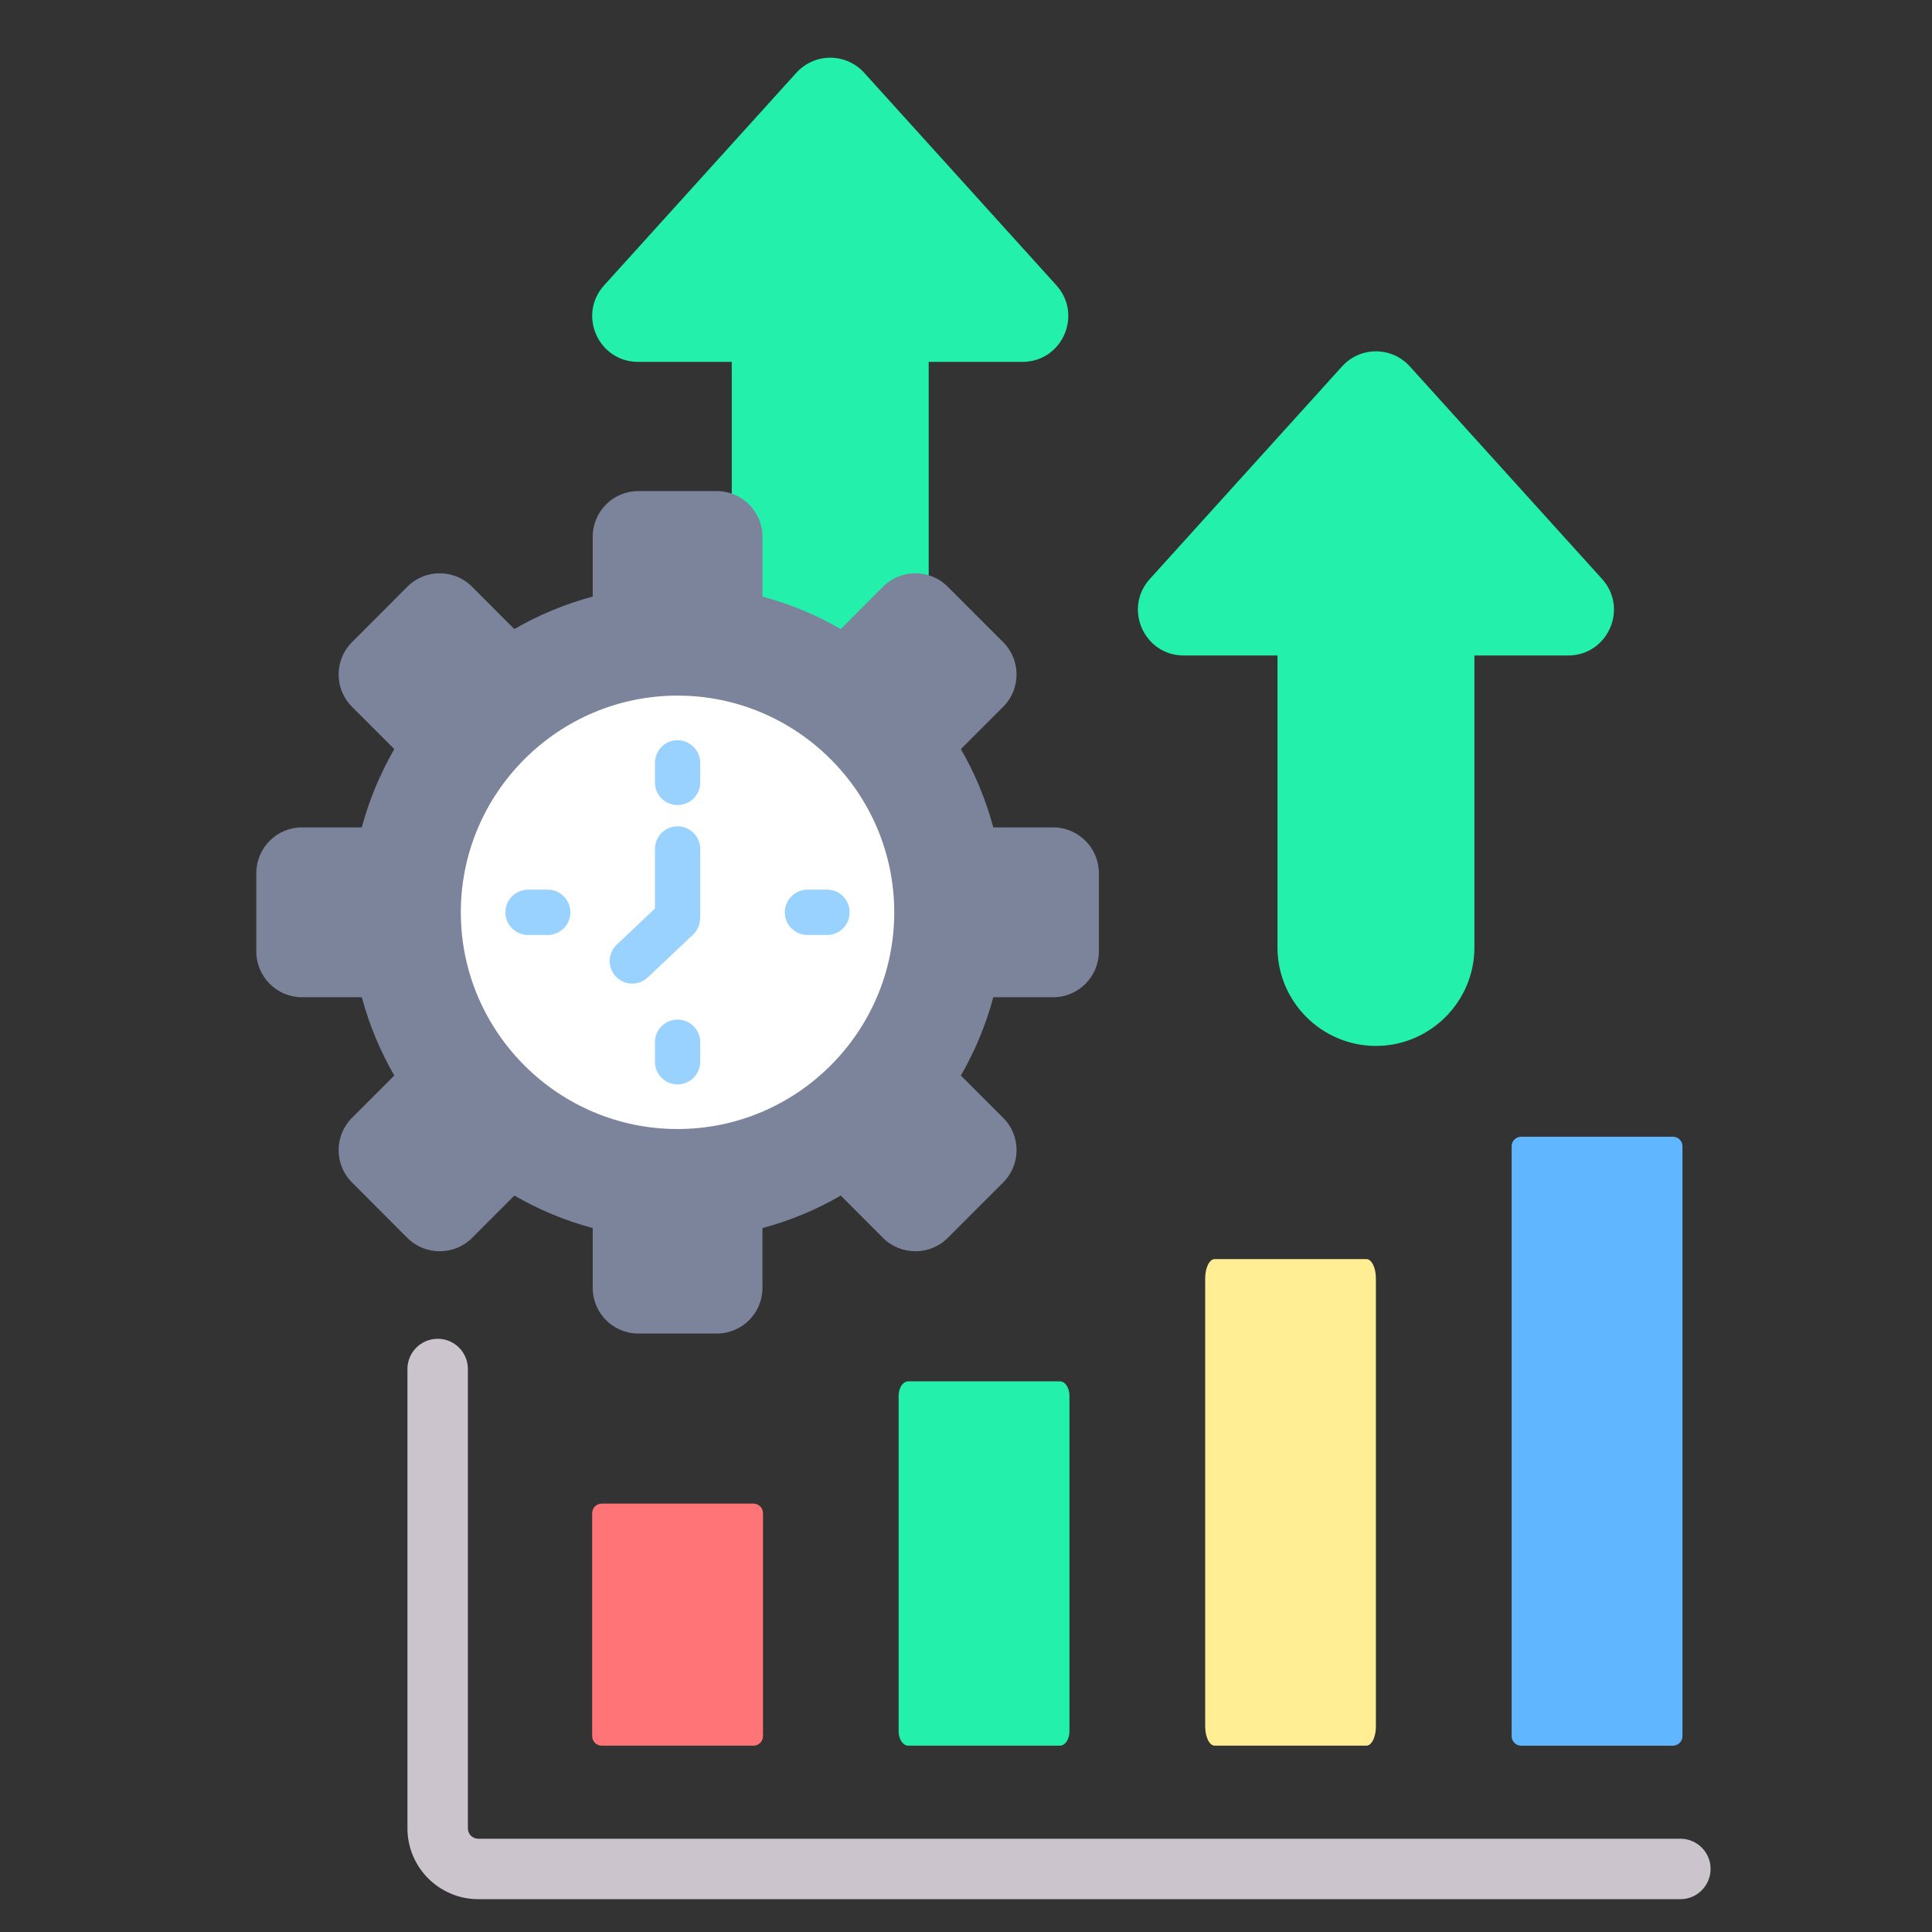
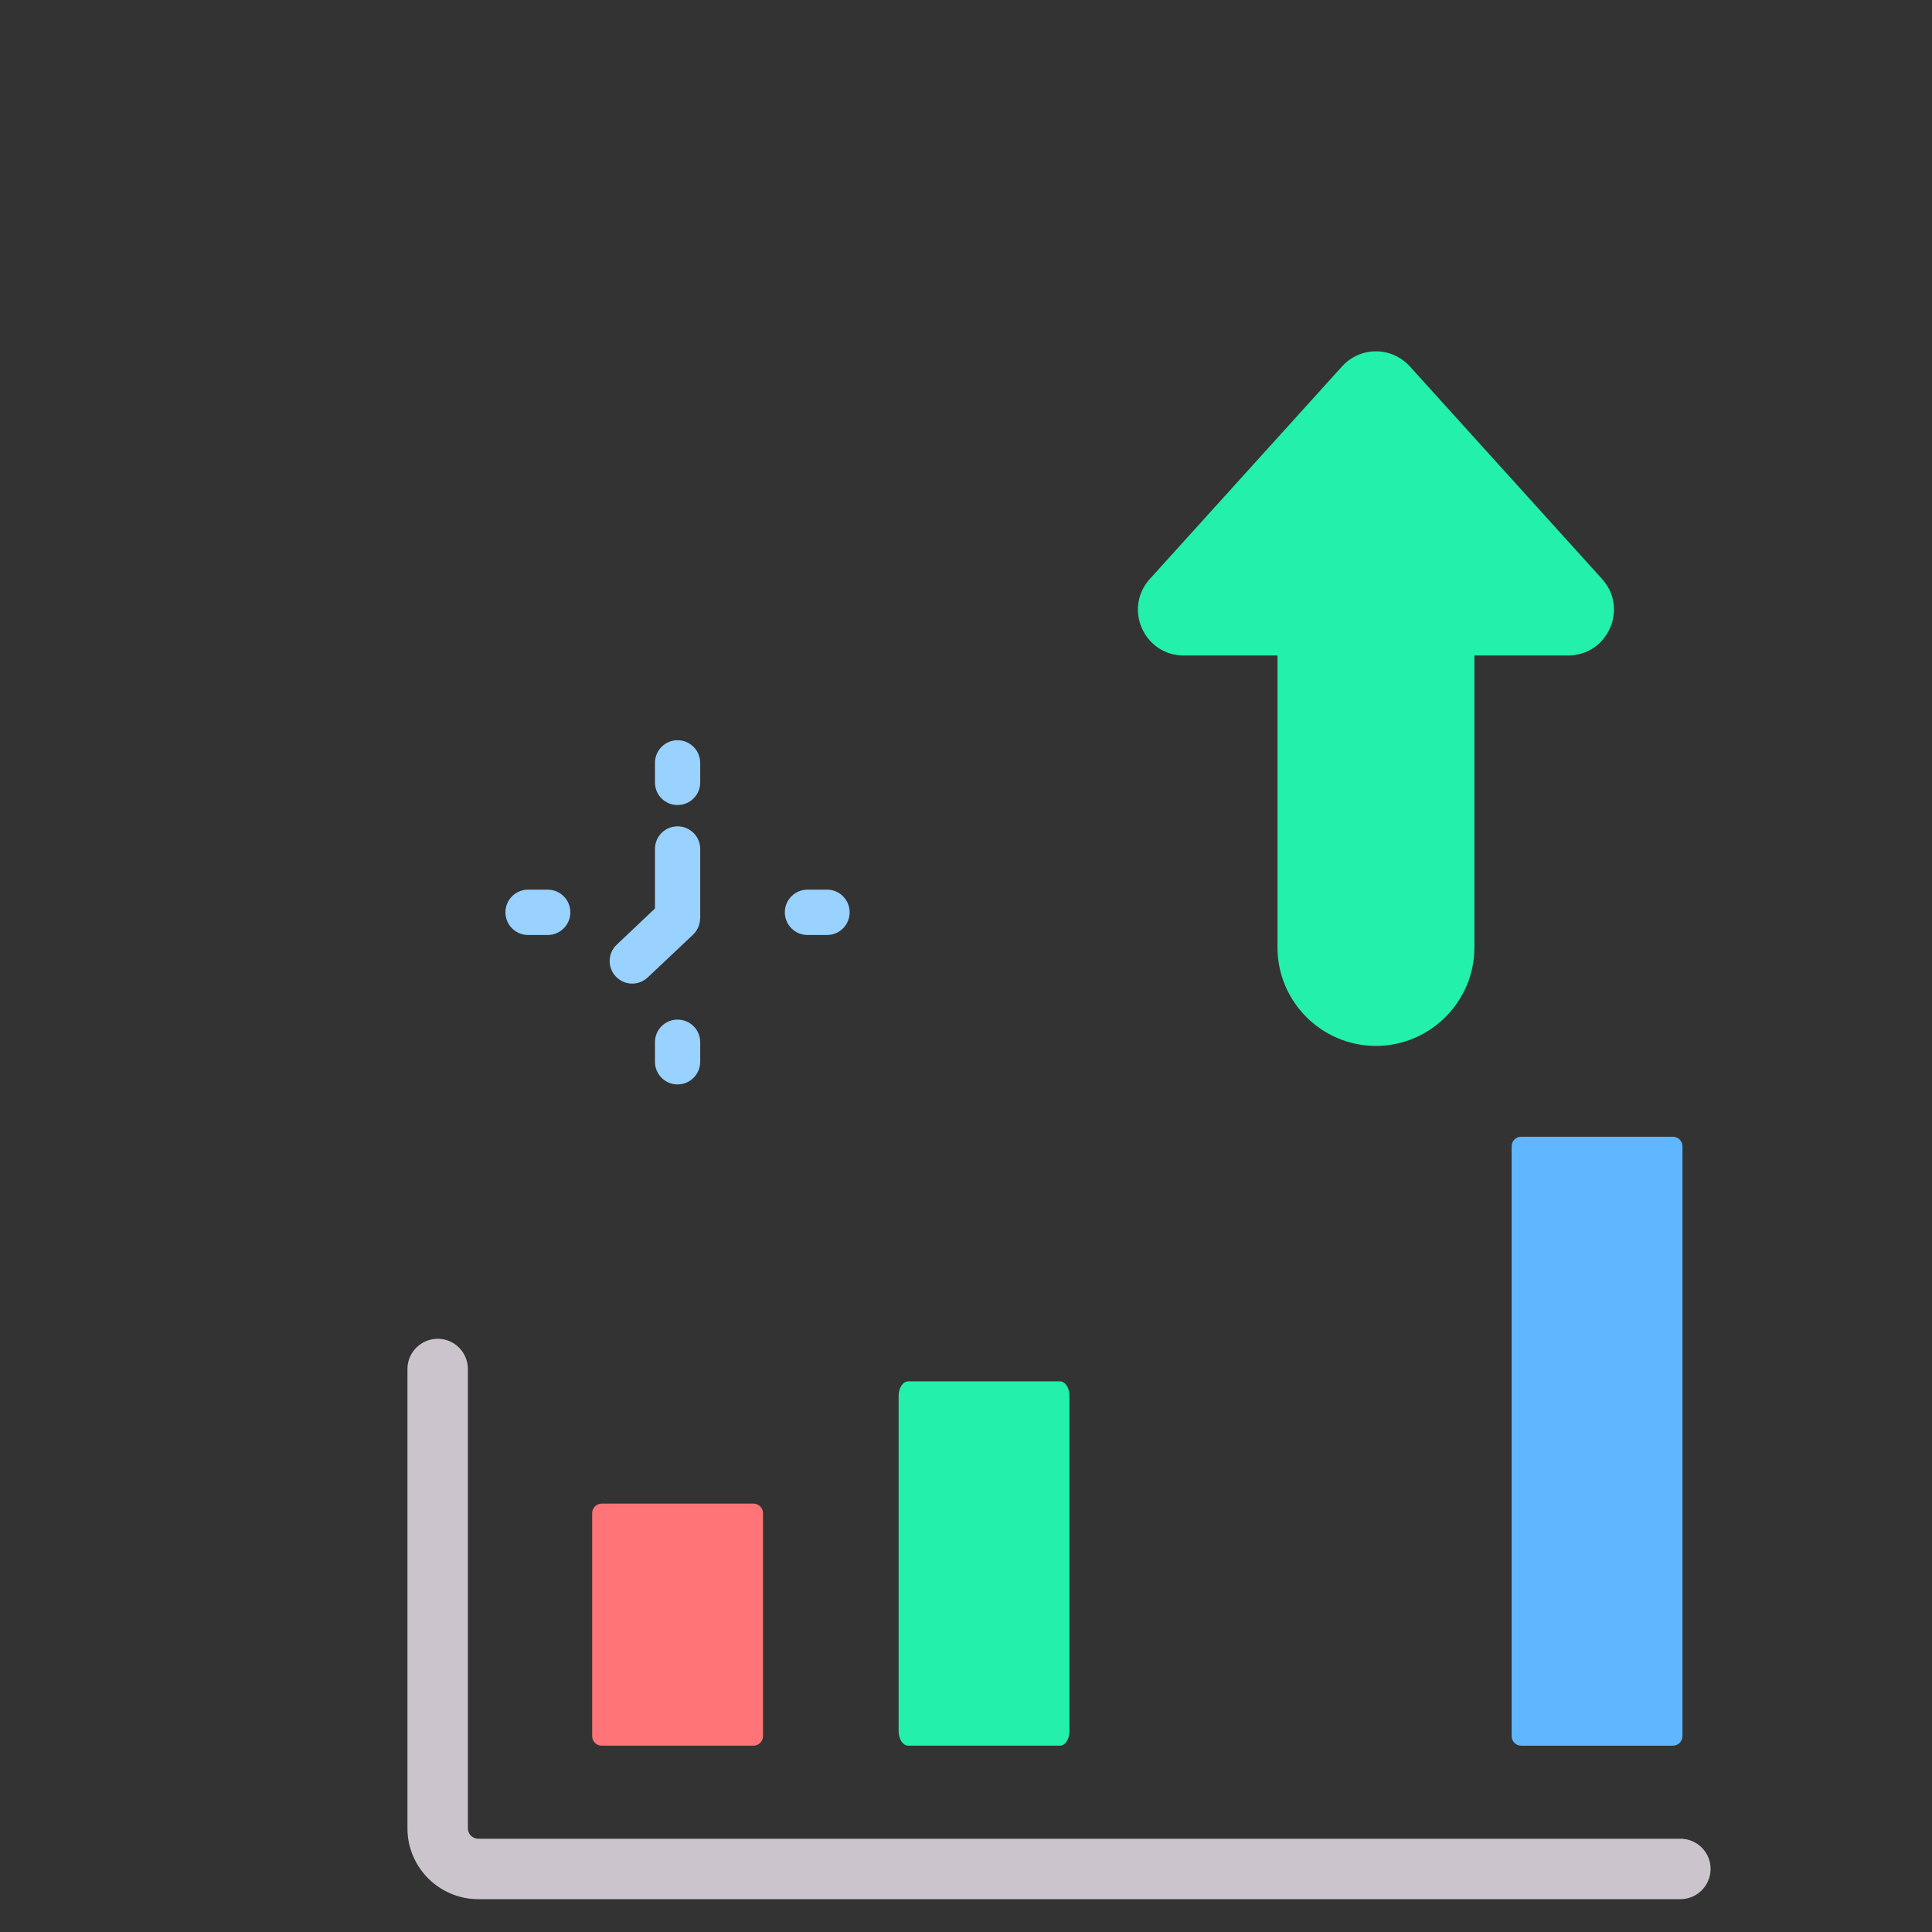
<svg xmlns="http://www.w3.org/2000/svg" id="Layer_1" viewBox="0 0 512 512" data-name="Layer 1">
  <rect x="0" y="0" width="512" height="512" fill="#333333" stroke="none" />
  <path d="m445.33 487.283c4.422 0 7.994 3.6 7.994 7.994 0 4.422-3.572 8.022-7.994 8.022h-318.614c-5.159 0-9.836-2.126-13.238-5.499-3.374-3.402-5.5-8.079-5.5-13.238v-121.776c0-4.394 3.6-7.994 8.022-7.994s7.994 3.6 7.994 7.994v121.776c0 .737.312 1.417.793 1.928.51.482 1.19.794 1.928.794h318.615z" fill="#ccc4cc" />
  <g fill-rule="evenodd">
-     <path d="m246.111 95.904v122.995c0 14.343-11.735 26.079-26.079 26.079s-26.107-11.735-26.107-26.079v-122.995h-24.803c-10.545 0-16.101-12.472-9.014-20.296l50.91-56.296c4.847-5.357 13.181-5.357 18.028 0l50.91 56.296c7.059 7.824 1.531 20.296-9.014 20.296h-24.832z" fill="#22f0ab" />
    <path d="m159.456 398.474h40.224c1.389 0 2.522 1.134 2.522 2.523v59.102c0 1.389-1.134 2.523-2.522 2.523h-40.224c-1.389 0-2.523-1.134-2.523-2.523v-59.102c0-1.389 1.134-2.523 2.523-2.523z" fill="#ff7577" />
    <path d="m240.697 366.074h40.195c1.389 0 2.523 1.701 2.523 3.798v88.951c0 2.098-1.134 3.798-2.523 3.798h-40.195c-1.389 0-2.551-1.701-2.551-3.798v-88.951c0-2.098 1.162-3.798 2.551-3.798z" fill="#22f0ab" />
-     <path d="m321.909 333.674h40.195c1.389 0 2.523 2.268 2.523 5.074v118.8c0 2.806-1.134 5.074-2.523 5.074h-40.195c-1.389 0-2.522-2.268-2.522-5.074v-118.8c0-2.806 1.134-5.074 2.522-5.074z" fill="#ffee93" />
    <path d="m403.122 301.246h40.224c1.389 0 2.523 1.134 2.523 2.523v156.331c0 1.389-1.134 2.523-2.523 2.523h-40.224c-1.389 0-2.523-1.134-2.523-2.523v-156.331c0-1.389 1.134-2.523 2.523-2.523z" fill="#60b7ff" />
-     <path d="m202.06 158.096c7.342 1.984 14.315 4.875 20.75 8.617l11.225-11.254c4.706-4.706 12.416-4.706 17.093 0l14.74 14.74c4.706 4.706 4.706 12.387 0 17.093l-11.226 11.225c3.713 6.435 6.633 13.408 8.589 20.75h15.874c6.661 0 12.104 5.443 12.104 12.076v20.834c0 6.662-5.442 12.104-12.104 12.104h-15.874c-1.956 7.342-4.876 14.315-8.589 20.75l11.226 11.225c4.706 4.706 4.706 12.387 0 17.093l-14.74 14.74c-4.677 4.677-12.388 4.677-17.093 0l-11.225-11.253c-6.435 3.742-13.408 6.661-20.75 8.617v15.874c0 6.661-5.442 12.076-12.076 12.076h-20.834c-6.662 0-12.076-5.414-12.076-12.076v-15.874c-7.37-1.984-14.315-4.875-20.75-8.617l-11.253 11.253c-4.706 4.677-12.388 4.677-17.093 0l-14.711-14.74c-4.706-4.705-4.706-12.387 0-17.093l11.225-11.225c-3.713-6.435-6.633-13.408-8.617-20.75h-15.874c-6.633 0-12.076-5.442-12.076-12.104v-20.834c0-6.633 5.442-12.076 12.076-12.076h15.874c1.984-7.342 4.904-14.315 8.617-20.75l-11.225-11.225c-4.706-4.705-4.706-12.387 0-17.093l14.711-14.74c4.706-4.706 12.388-4.706 17.093 0l11.225 11.254c6.463-3.742 13.408-6.633 20.778-8.617v-15.874c0-6.661 5.414-12.076 12.076-12.076h20.834c6.633 0 12.076 5.414 12.076 12.076z" fill="#7b849b" />
-     <path d="m179.553 299.205c31.634 0 57.43-25.795 57.43-57.43s-25.795-57.43-57.43-57.43-57.43 25.795-57.43 57.43 25.795 57.43 57.43 57.43z" fill="#fff" />
  </g>
  <path d="m139.953 247.784c-3.316 0-6.01-2.693-6.01-6.01s2.693-6.01 6.01-6.01h5.188c3.316 0 6.009 2.693 6.009 6.01s-2.693 6.01-6.009 6.01z" fill="#99d1ff" />
  <path d="m173.572 202.175c0-3.317 2.665-6.01 5.981-6.01s6.009 2.693 6.009 6.01v5.187c0 3.317-2.693 5.981-6.009 5.981s-5.981-2.665-5.981-5.981z" fill="#99d1ff" />
  <path d="m219.181 235.765c3.317 0 5.981 2.693 5.981 6.01s-2.665 6.01-5.981 6.01h-5.187c-3.317 0-6.01-2.693-6.01-6.01s2.693-6.01 6.01-6.01z" fill="#99d1ff" />
  <path d="m185.563 281.375c0 3.316-2.693 6.009-6.009 6.009s-5.981-2.693-5.981-6.009v-5.188c0-3.316 2.665-5.981 5.981-5.981s6.009 2.665 6.009 5.981z" fill="#99d1ff" />
  <path d="m171.645 259.038c-2.41 2.268-6.18 2.154-8.447-.255-2.268-2.409-2.154-6.208.255-8.447l10.12-9.581v-15.789c0-3.288 2.665-5.981 5.981-5.981s6.009 2.693 6.009 5.981v18.368h-.028c0 1.587-.624 3.175-1.871 4.365z" fill="#99d1ff" />
  <path d="m390.734 173.715v77.386c0 14.344-11.735 26.079-26.107 26.079s-26.079-11.735-26.079-26.079v-77.386h-24.832c-10.517 0-16.072-12.472-8.986-20.296l50.91-56.296c4.847-5.358 13.153-5.358 18 0l50.91 56.296c7.087 7.824 1.531 20.296-9.014 20.296h-24.803z" fill="#22f0ab" fill-rule="evenodd" />
</svg>